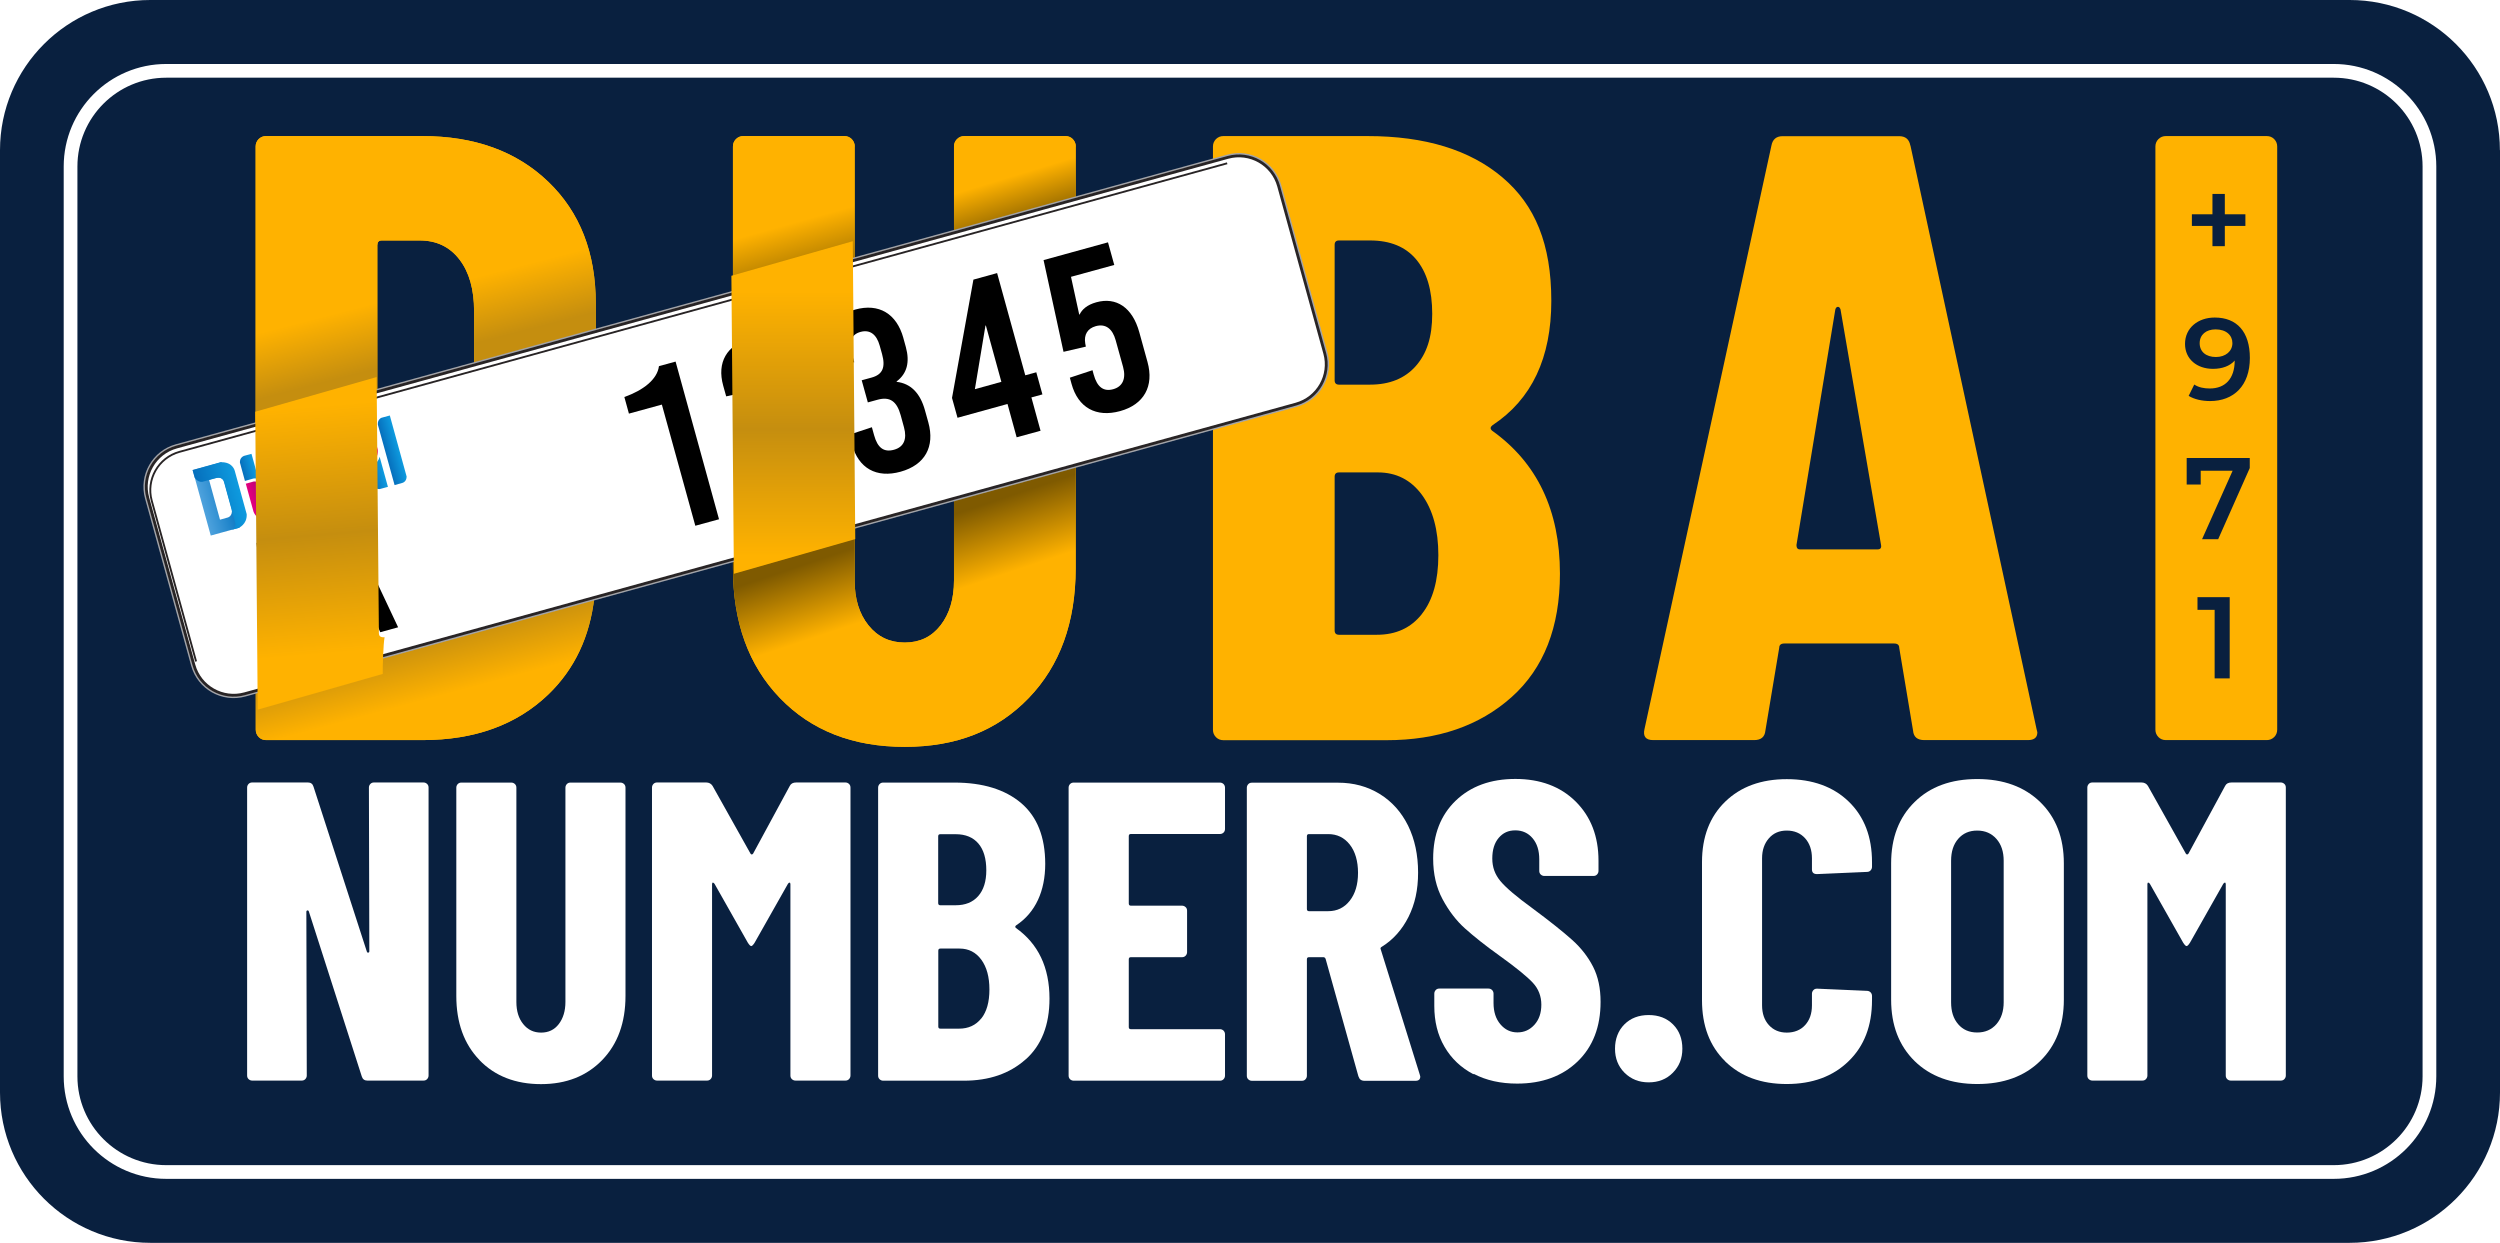
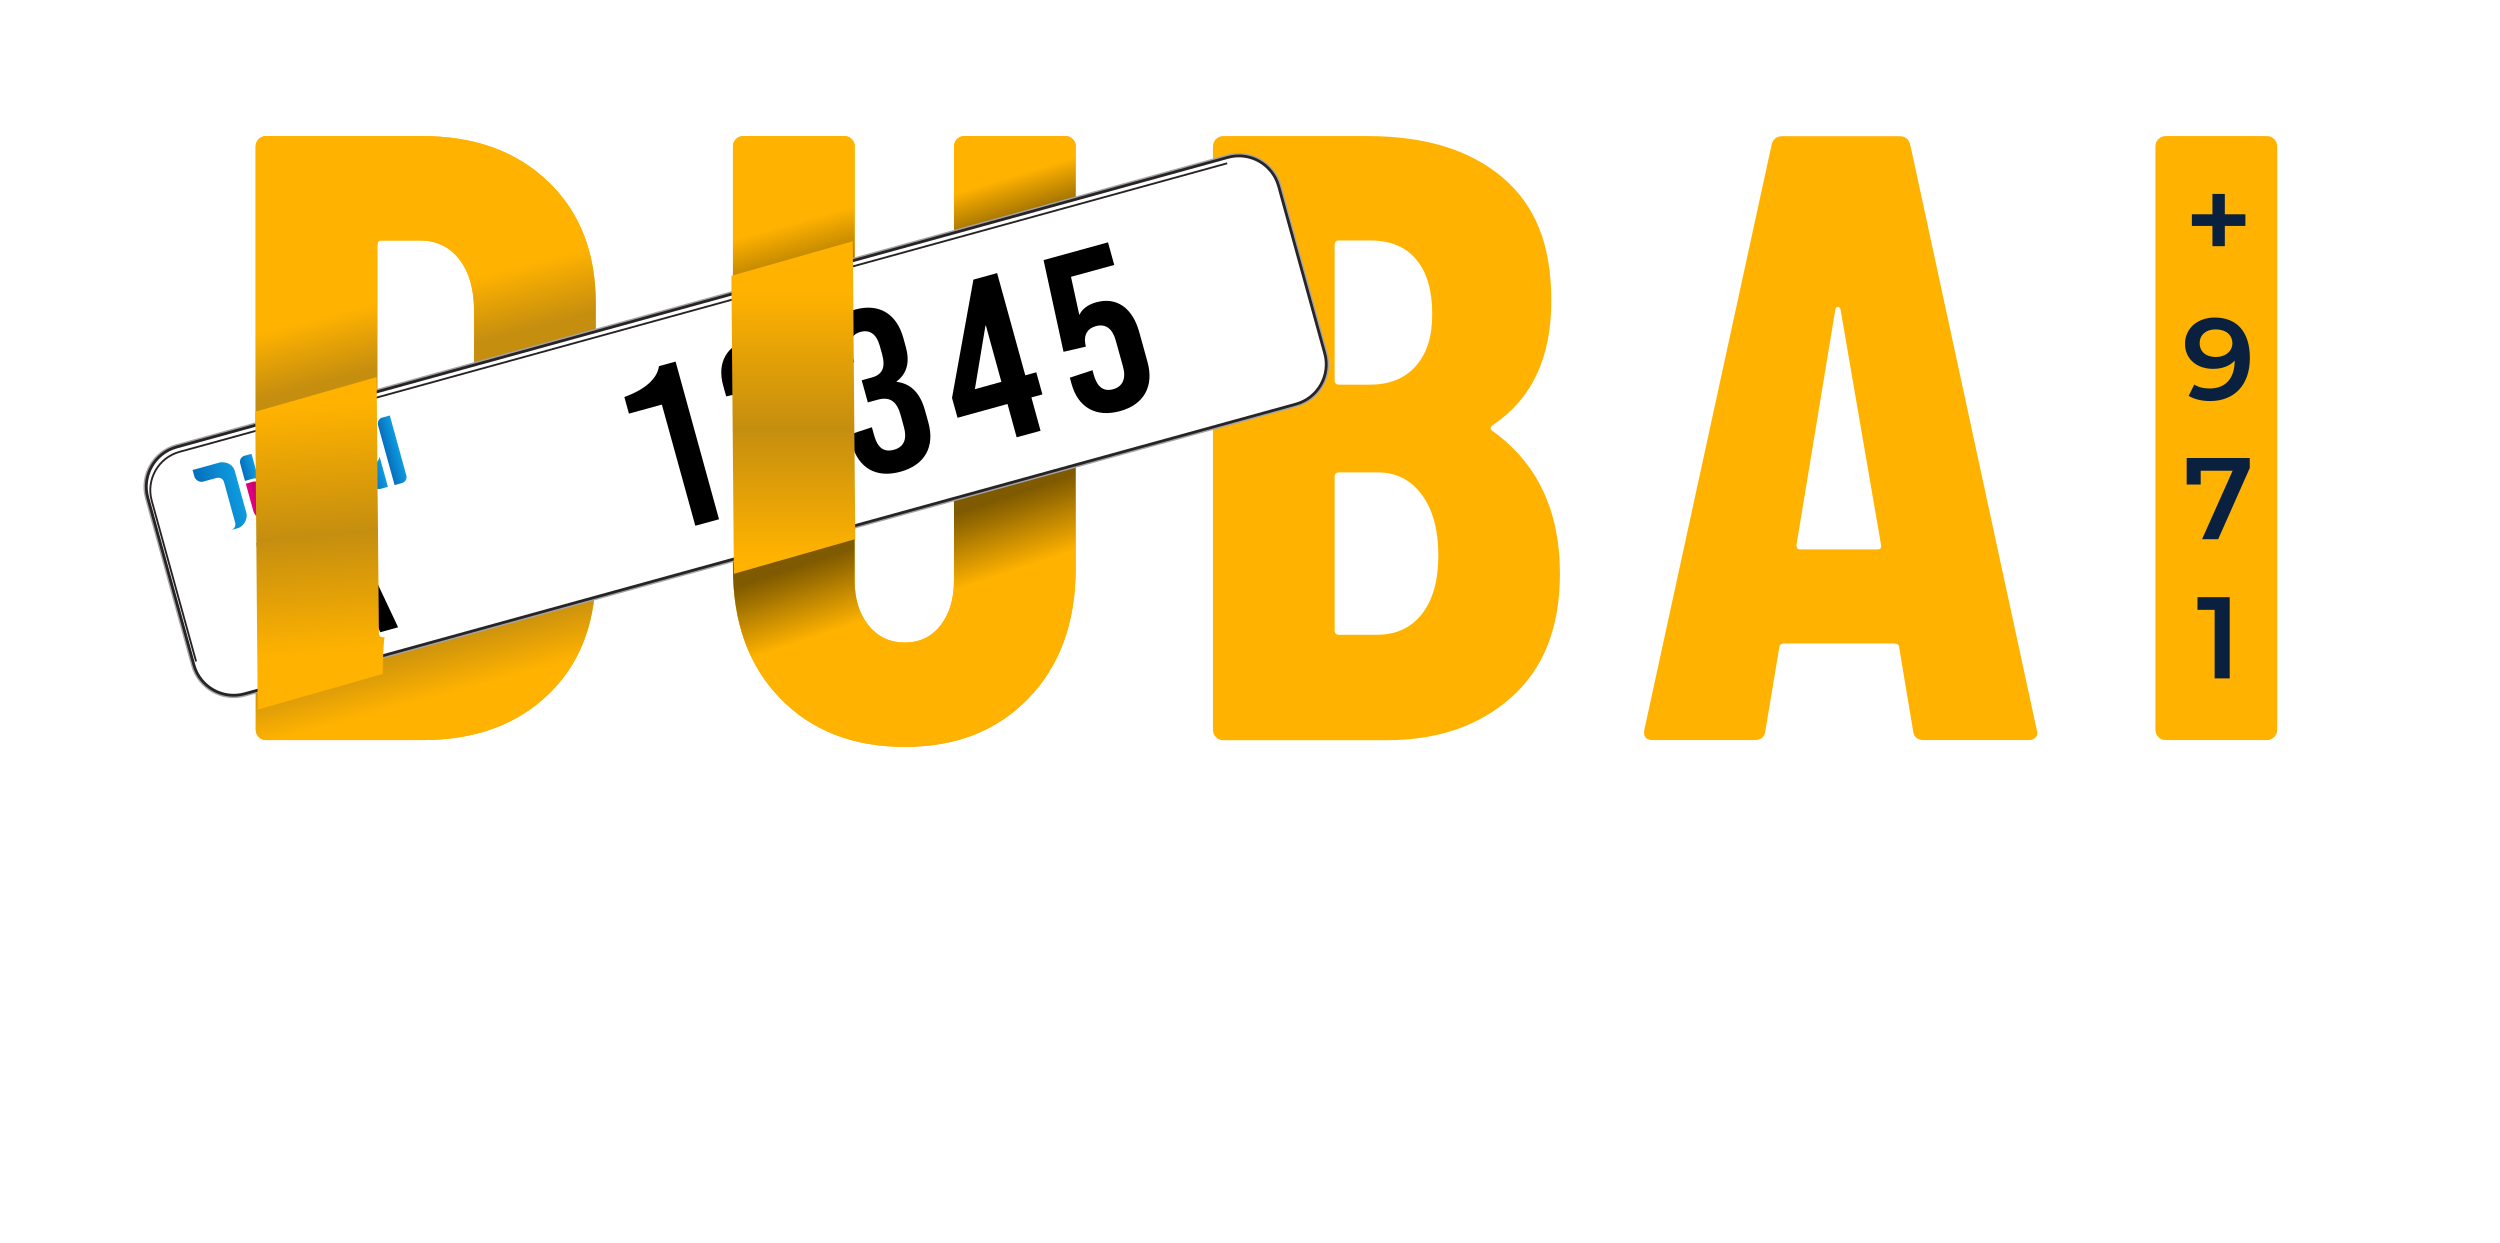
<svg xmlns="http://www.w3.org/2000/svg" width="873" height="434" viewBox="0 0 873 434" fill="none">
  <g clip-path="url(#clip0_1_4644)">
-     <path d="M873 52.45V381.477C873 410.495 849.485 434 820.454 434H52.546C23.515 434 0 410.495 0 381.477V52.45C0 23.505 23.515 0 52.474 0H820.49C849.485 0 872.964 23.505 872.964 52.45H873Z" fill="#09203F" />
    <path d="M814.938 411.656H58.062C38.285 411.656 22.245 395.624 22.245 375.855V58.145C22.245 38.376 38.285 22.344 58.062 22.344H814.938C834.715 22.344 850.755 38.376 850.755 58.145V375.855C850.755 395.624 834.715 411.656 814.938 411.656ZM58.062 27.132C40.934 27.132 27.035 41.024 27.035 58.145V375.855C27.035 392.976 40.934 406.868 58.062 406.868H814.938C832.066 406.868 845.965 392.976 845.965 375.855V58.145C845.965 41.024 832.066 27.132 814.938 27.132H58.062Z" fill="white" />
    <path d="M129.333 273.748C129.696 273.386 130.095 273.24 130.603 273.24H147.877C148.385 273.24 148.784 273.422 149.147 273.748C149.51 274.111 149.655 274.51 149.655 275.018V375.565C149.655 376.073 149.474 376.472 149.147 376.835C148.784 377.197 148.385 377.342 147.877 377.342H128.245C127.265 377.342 126.612 376.835 126.321 375.855L107.85 318.291C107.741 318.001 107.56 317.856 107.342 317.928C107.088 317.964 106.979 318.146 106.979 318.436L107.125 375.565C107.125 376.073 106.943 376.472 106.617 376.835C106.254 377.197 105.854 377.342 105.346 377.342H88.073C87.565 377.342 87.166 377.161 86.803 376.835C86.44 376.472 86.295 376.073 86.295 375.565V275.018C86.295 274.51 86.476 274.111 86.803 273.748C87.166 273.386 87.565 273.24 88.073 273.24H107.56C108.54 273.24 109.193 273.748 109.483 274.728L128.1 332.292C128.208 332.582 128.39 332.727 128.608 332.655C128.862 332.618 128.97 332.437 128.97 332.147L128.825 275.018C128.825 274.51 129.007 274.111 129.333 273.748Z" fill="white" />
    <path d="M167.437 370.16C162.03 364.575 159.344 357.102 159.344 347.78V275.054C159.344 274.546 159.526 274.147 159.852 273.785C160.215 273.422 160.614 273.277 161.122 273.277H178.541C179.049 273.277 179.448 273.458 179.811 273.785C180.174 274.147 180.319 274.546 180.319 275.054V349.884C180.319 353.076 181.117 355.651 182.714 357.61C184.311 359.605 186.379 360.585 188.956 360.585C191.532 360.585 193.601 359.605 195.125 357.61C196.649 355.615 197.447 353.04 197.447 349.884V275.054C197.447 274.546 197.629 274.147 197.955 273.785C198.318 273.422 198.718 273.277 199.226 273.277H216.644C217.152 273.277 217.551 273.458 217.914 273.785C218.277 274.147 218.422 274.546 218.422 275.054V347.78C218.422 357.102 215.701 364.575 210.294 370.16C204.887 375.746 197.774 378.576 188.92 378.576C180.065 378.576 172.807 375.783 167.4 370.16H167.437Z" fill="white" />
    <path d="M277.936 273.24H295.209C295.718 273.24 296.117 273.422 296.48 273.748C296.842 274.111 296.988 274.51 296.988 275.018V375.565C296.988 376.073 296.806 376.472 296.48 376.835C296.117 377.197 295.718 377.342 295.209 377.342H277.791C277.283 377.342 276.884 377.161 276.521 376.835C276.158 376.472 276.013 376.073 276.013 375.565V308.787C276.013 308.388 275.904 308.207 275.722 308.207C275.541 308.207 275.323 308.352 275.142 308.642L263.529 329.173C263.021 329.971 262.622 330.37 262.332 330.37C262.042 330.37 261.642 329.971 261.134 329.173L249.522 308.642C249.34 308.352 249.123 308.207 248.941 308.207C248.76 308.207 248.651 308.388 248.651 308.787V375.565C248.651 376.073 248.469 376.472 248.143 376.835C247.78 377.197 247.381 377.342 246.873 377.342H229.454C228.946 377.342 228.547 377.161 228.184 376.835C227.821 376.472 227.676 376.073 227.676 375.565V275.018C227.676 274.51 227.857 274.111 228.184 273.748C228.547 273.386 228.946 273.24 229.454 273.24H246.582C247.562 273.24 248.324 273.639 248.832 274.437L262.078 298.087C262.368 298.486 262.658 298.486 262.985 298.087L275.795 274.437C276.194 273.639 276.92 273.24 278.045 273.24H277.936Z" fill="white" />
    <path d="M358.134 369.943C352.582 374.912 345.397 377.379 336.542 377.379H308.419C307.911 377.379 307.511 377.197 307.149 376.871C306.786 376.508 306.64 376.109 306.64 375.601V275.054C306.64 274.546 306.822 274.147 307.149 273.785C307.511 273.422 307.911 273.277 308.419 273.277H333.276C343.183 273.277 350.949 275.671 356.574 280.422C362.162 285.174 364.993 292.284 364.993 301.678C364.993 311.073 361.618 318.654 354.868 323.115C354.469 323.405 354.433 323.695 354.723 324.022C362.562 329.572 366.481 337.805 366.481 348.723C366.481 357.937 363.686 365.046 358.134 369.979V369.943ZM327.615 291.993V315.353C327.615 315.861 327.869 316.115 328.341 316.115H333.712C337.087 316.115 339.7 315.063 341.587 312.923C343.474 310.782 344.417 307.772 344.417 303.927C344.417 299.864 343.51 296.745 341.659 294.569C339.808 292.392 337.159 291.304 333.712 291.304H328.341C327.833 291.304 327.615 291.558 327.615 292.066V291.993ZM342.675 355.652C344.562 353.258 345.506 349.884 345.506 345.531C345.506 341.179 344.562 337.697 342.675 335.121C340.788 332.546 338.248 331.24 335.091 331.24H328.377C327.869 331.24 327.652 331.494 327.652 332.002V358.481C327.652 358.989 327.906 359.206 328.377 359.206H334.909C338.175 359.206 340.752 358.009 342.639 355.652H342.675Z" fill="white" />
    <path d="M427.264 290.724C426.902 291.087 426.502 291.232 425.994 291.232H394.895C394.387 291.232 394.169 291.486 394.169 291.993V315.498C394.169 316.006 394.423 316.26 394.895 316.26H412.749C413.257 316.26 413.656 316.441 414.019 316.767C414.382 317.094 414.527 317.529 414.527 318.037V332.473C414.527 332.981 414.346 333.38 414.019 333.743C413.656 334.106 413.257 334.251 412.749 334.251H394.895C394.387 334.251 394.169 334.505 394.169 335.012V358.662C394.169 359.17 394.423 359.388 394.895 359.388H425.994C426.502 359.388 426.902 359.569 427.264 359.895C427.591 360.258 427.773 360.657 427.773 361.165V375.601C427.773 376.109 427.591 376.508 427.264 376.871C426.902 377.234 426.502 377.379 425.994 377.379H374.936C374.428 377.379 374.029 377.197 373.666 376.871C373.303 376.508 373.158 376.109 373.158 375.601V275.054C373.158 274.546 373.339 274.147 373.666 273.785C374.029 273.422 374.428 273.277 374.936 273.277H425.994C426.502 273.277 426.902 273.458 427.264 273.785C427.591 274.147 427.773 274.546 427.773 275.054V289.491C427.773 289.998 427.591 290.397 427.264 290.76V290.724Z" fill="white" />
    <path d="M474.367 375.892L462.9 334.831C462.719 334.432 462.465 334.251 462.138 334.251H457.094C456.586 334.251 456.368 334.505 456.368 335.012V375.638C456.368 376.145 456.187 376.544 455.86 376.907C455.533 377.27 455.098 377.415 454.59 377.415H437.171C436.663 377.415 436.264 377.234 435.901 376.907C435.538 376.581 435.393 376.145 435.393 375.638V275.09C435.393 274.583 435.575 274.184 435.901 273.821C436.228 273.458 436.663 273.313 437.171 273.313H467.218C472.662 273.313 477.525 274.619 481.807 277.267C486.089 279.915 489.355 283.578 491.713 288.33C494.036 293.081 495.197 298.559 495.197 304.689C495.197 310.819 494.072 315.715 491.859 320.177C489.609 324.639 486.524 328.121 482.569 330.587C482.387 330.696 482.206 330.805 482.133 330.95C482.061 331.095 482.024 331.276 482.133 331.458L495.814 375.347L495.959 375.928C495.959 376.907 495.415 377.415 494.326 377.415H476.472C475.383 377.415 474.694 376.907 474.404 375.928L474.367 375.892ZM456.368 291.993V317.42C456.368 317.928 456.622 318.182 457.094 318.182H463.807C466.892 318.182 469.396 316.985 471.319 314.555C473.242 312.125 474.222 308.86 474.222 304.797C474.222 300.735 473.242 297.325 471.319 294.895C469.396 292.465 466.892 291.268 463.807 291.268H457.094C456.586 291.268 456.368 291.522 456.368 292.03V291.993Z" fill="white" />
    <path d="M514.539 375.13C510.184 372.845 506.81 369.653 504.415 365.518C502.019 361.419 500.858 356.667 500.858 351.299V346.982C500.858 346.475 501.04 346.076 501.366 345.713C501.693 345.35 502.128 345.205 502.636 345.205H519.765C520.273 345.205 520.672 345.386 521.035 345.713C521.361 346.076 521.543 346.475 521.543 346.982V350.247C521.543 353.33 522.341 355.797 523.938 357.683C525.535 359.569 527.494 360.512 529.889 360.512C532.284 360.512 534.244 359.605 535.841 357.828C537.437 356.051 538.236 353.729 538.236 350.827C538.236 347.925 537.256 345.314 535.26 343.174C533.264 341.034 529.418 337.878 523.648 333.743C518.676 330.188 514.684 326.996 511.6 324.24C508.515 321.483 505.902 318.037 503.725 313.974C501.548 309.912 500.459 305.197 500.459 299.828C500.459 291.413 503.072 284.666 508.334 279.588C513.596 274.546 520.527 272.007 529.164 272.007C537.8 272.007 544.913 274.619 550.211 279.878C555.509 285.138 558.195 292.03 558.195 300.554V304.108C558.195 304.616 558.013 305.015 557.686 305.378C557.36 305.741 556.924 305.886 556.416 305.886H539.288C538.78 305.886 538.381 305.704 538.018 305.378C537.655 305.015 537.51 304.616 537.51 304.108V300.082C537.51 296.999 536.748 294.569 535.187 292.719C533.663 290.905 531.631 289.962 529.164 289.962C526.696 289.962 524.845 290.833 523.357 292.574C521.869 294.315 521.107 296.709 521.107 299.792C521.107 302.875 522.051 305.378 523.938 307.663C525.825 309.948 529.526 313.104 535.115 317.166C541.284 321.737 545.893 325.437 549.013 328.23C552.134 331.022 554.566 334.178 556.308 337.588C558.049 340.997 558.92 345.096 558.92 349.848C558.92 358.59 556.235 365.518 550.9 370.668C545.53 375.819 538.49 378.394 529.78 378.394C524.01 378.394 518.966 377.27 514.612 374.985L514.539 375.13Z" fill="white" />
    <path d="M567.303 374.622C565.053 372.373 563.964 369.58 563.964 366.207C563.964 362.833 565.053 359.895 567.23 357.719C569.408 355.543 572.238 354.454 575.722 354.454C579.206 354.454 582.036 355.543 584.214 357.719C586.391 359.895 587.48 362.725 587.48 366.207C587.48 369.689 586.355 372.373 584.141 374.622C581.927 376.871 579.097 377.959 575.722 377.959C572.347 377.959 569.553 376.835 567.303 374.622Z" fill="white" />
-     <path d="M602.431 370.596C597.024 365.3 594.338 358.191 594.338 349.268V301.061C594.338 292.247 597.024 285.21 602.431 279.951C607.838 274.691 615.023 272.08 623.95 272.08C632.877 272.08 640.207 274.691 645.614 279.951C651.021 285.21 653.707 292.247 653.707 301.061V302.694C653.707 303.201 653.525 303.6 653.199 303.963C652.836 304.326 652.437 304.471 651.929 304.471L634.51 305.233C633.312 305.233 632.732 304.689 632.732 303.6V299.719C632.732 296.854 631.933 294.496 630.337 292.719C628.74 290.941 626.599 290.035 623.95 290.035C621.301 290.035 619.269 290.941 617.708 292.719C616.148 294.496 615.313 296.818 615.313 299.719V351.045C615.313 353.91 616.111 356.232 617.708 357.973C619.305 359.714 621.373 360.585 623.95 360.585C626.526 360.585 628.776 359.714 630.337 357.973C631.933 356.232 632.732 353.947 632.732 351.045V347.019C632.732 346.511 632.913 346.112 633.24 345.749C633.566 345.386 634.002 345.241 634.51 345.241L651.929 346.003C652.437 346.003 652.836 346.184 653.199 346.511C653.525 346.874 653.707 347.272 653.707 347.78V349.268C653.707 358.191 650.985 365.3 645.505 370.596C640.062 375.891 632.841 378.539 623.914 378.539C614.987 378.539 607.801 375.891 602.394 370.596H602.431Z" fill="white" />
+     <path d="M602.431 370.596C597.024 365.3 594.338 358.191 594.338 349.268V301.061C594.338 292.247 597.024 285.21 602.431 279.951C607.838 274.691 615.023 272.08 623.95 272.08C632.877 272.08 640.207 274.691 645.614 279.951C651.021 285.21 653.707 292.247 653.707 301.061V302.694C653.707 303.201 653.525 303.6 653.199 303.963C652.836 304.326 652.437 304.471 651.929 304.471L634.51 305.233C633.312 305.233 632.732 304.689 632.732 303.6V299.719C632.732 296.854 631.933 294.496 630.337 292.719C628.74 290.941 626.599 290.035 623.95 290.035C621.301 290.035 619.269 290.941 617.708 292.719C616.148 294.496 615.313 296.818 615.313 299.719V351.045C615.313 353.91 616.111 356.232 617.708 357.973C619.305 359.714 621.373 360.585 623.95 360.585C626.526 360.585 628.776 359.714 630.337 357.973C631.933 356.232 632.732 353.947 632.732 351.045V347.019C632.732 346.511 632.913 346.112 633.24 345.749C633.566 345.386 634.002 345.241 634.51 345.241L651.929 346.003C652.437 346.003 652.836 346.184 653.199 346.511C653.525 346.874 653.707 347.272 653.707 347.78V349.268C653.707 358.191 650.985 365.3 645.505 370.596C640.062 375.891 632.841 378.539 623.914 378.539C614.987 378.539 607.801 375.891 602.394 370.596Z" fill="white" />
    <path d="M668.585 370.523C663.142 365.155 660.384 358.045 660.384 349.086V301.497C660.384 292.574 663.105 285.428 668.585 280.06C674.028 274.691 681.322 272.043 690.467 272.043C699.612 272.043 706.906 274.728 712.422 280.06C717.938 285.428 720.696 292.537 720.696 301.497V349.086C720.696 358.009 717.938 365.155 712.422 370.523C706.906 375.892 699.576 378.539 690.467 378.539C681.359 378.539 674.028 375.855 668.585 370.523ZM697.144 357.646C698.814 355.724 699.685 353.149 699.685 349.993V300.59C699.685 297.398 698.85 294.859 697.144 292.936C695.439 291.014 693.225 290.035 690.431 290.035C687.637 290.035 685.459 291.014 683.79 292.936C682.121 294.859 681.322 297.434 681.322 300.59V349.993C681.322 353.185 682.121 355.724 683.79 357.646C685.423 359.569 687.637 360.548 690.431 360.548C693.225 360.548 695.439 359.569 697.144 357.646Z" fill="white" />
-     <path d="M779.157 273.24H796.431C796.939 273.24 797.338 273.422 797.701 273.748C798.064 274.075 798.209 274.51 798.209 275.018V375.565C798.209 376.073 798.027 376.472 797.701 376.835C797.374 377.197 796.939 377.342 796.431 377.342H779.012C778.504 377.342 778.105 377.161 777.742 376.835C777.379 376.472 777.234 376.073 777.234 375.565V308.787C777.234 308.388 777.125 308.207 776.944 308.207C776.762 308.207 776.544 308.352 776.363 308.642L764.75 329.173C764.242 329.971 763.843 330.37 763.553 330.37C763.263 330.37 762.863 329.971 762.355 329.173L750.743 308.642C750.562 308.352 750.344 308.207 750.162 308.207C749.981 308.207 749.872 308.388 749.872 308.787V375.565C749.872 376.073 749.691 376.472 749.364 376.835C749.037 377.197 748.602 377.342 748.094 377.342H730.675C730.167 377.342 729.768 377.161 729.405 376.835C729.042 376.508 728.897 376.073 728.897 375.565V275.018C728.897 274.51 729.079 274.111 729.405 273.748C729.732 273.386 730.167 273.24 730.675 273.24H747.804C748.783 273.24 749.545 273.639 750.053 274.437L763.299 298.087C763.589 298.486 763.879 298.486 764.206 298.087L777.016 274.437C777.415 273.639 778.141 273.24 779.266 273.24H779.157Z" fill="white" />
    <path d="M89.307 254.814C89.307 255.83 89.67 256.664 90.359 257.389C91.049 258.079 91.92 258.441 92.936 258.441H147.478C165.767 258.441 180.428 253.109 191.496 242.481C200.677 233.631 205.975 222.314 207.536 208.639L89.307 241.212V254.85V254.814Z" fill="#FFB200" />
    <path d="M131.801 85.494C131.801 84.479 132.309 83.971 133.325 83.971H146.571C152.413 83.971 157.022 86.183 160.433 90.609C163.844 95.034 165.55 101.055 165.55 108.672V127.461L208.044 115.745V105.952C208.044 88.287 202.528 74.105 191.46 63.477C180.392 52.849 165.731 47.517 147.441 47.517H92.899C91.883 47.517 91.049 47.88 90.323 48.569C89.633 49.294 89.27 50.129 89.27 51.144V148.463L131.765 136.747V85.458L131.801 85.494Z" fill="#FFB200" />
    <path d="M333.131 202.691C333.131 209.111 331.571 214.334 328.45 218.36C325.329 222.387 321.156 224.382 315.93 224.382C310.705 224.382 306.495 222.387 303.266 218.36C300.036 214.334 298.439 209.111 298.439 202.691V183.539L255.945 195.255V198.447C255.945 217.345 261.425 232.434 272.384 243.787C283.343 255.141 297.859 260.799 315.93 260.799C334.002 260.799 348.227 255.141 359.187 243.787C370.146 232.434 375.626 217.308 375.626 198.447V162.283L333.131 173.999V202.691Z" fill="#FFB200" />
    <path d="M298.476 51.144C298.476 50.129 298.113 49.294 297.423 48.569C296.697 47.88 295.863 47.517 294.847 47.517H259.574C258.558 47.517 257.723 47.88 256.997 48.569C256.308 49.294 255.945 50.129 255.945 51.144V102.542L298.439 90.826V51.108L298.476 51.144Z" fill="#FFB200" />
    <path d="M375.662 51.144C375.662 50.129 375.299 49.294 374.609 48.569C373.92 47.88 373.049 47.517 372.033 47.517H336.76C335.744 47.517 334.909 47.88 334.184 48.569C333.494 49.294 333.131 50.129 333.131 51.144V81.287L375.626 69.571V51.108L375.662 51.144Z" fill="#FFB200" />
    <path d="M667.097 50.854C666.698 48.641 665.392 47.553 663.178 47.553H622.498C620.285 47.553 618.978 48.678 618.579 50.854L574.27 254.524C573.654 257.135 574.67 258.441 577.282 258.441H612.555C614.95 258.441 616.257 257.353 616.474 255.141L621.301 226.231C621.301 225.216 621.918 224.708 623.115 224.708H661.4C662.597 224.708 663.214 225.216 663.214 226.231L668.041 255.141C668.222 257.353 669.565 258.441 671.96 258.441H708.14C710.354 258.441 711.442 257.535 711.442 255.721L711.152 254.524L667.134 50.854H667.097ZM655.666 191.845H628.522C627.724 191.845 627.325 191.337 627.325 190.322L640.897 108.056C641.078 107.439 641.405 107.149 641.804 107.149C642.203 107.149 642.493 107.439 642.711 108.056L656.864 190.322C657.045 191.337 656.646 191.845 655.666 191.845Z" fill="#FFB200" />
    <path d="M794.144 48.569C793.455 47.88 792.584 47.517 791.568 47.517H756.295C755.279 47.517 754.444 47.88 753.719 48.569C753.029 49.294 752.666 50.129 752.666 51.144V254.814C752.666 255.83 753.029 256.664 753.719 257.389C754.408 258.079 755.279 258.441 756.295 258.441H791.568C792.584 258.441 793.419 258.079 794.144 257.389C794.834 256.7 795.197 255.83 795.197 254.814V51.144C795.197 50.129 794.834 49.294 794.144 48.569Z" fill="#FFB200" />
    <path d="M520.926 150.277C520.309 149.66 520.418 149.08 521.216 148.463C534.897 139.431 541.719 124.959 541.719 105.081C541.719 85.204 536.058 71.638 524.7 61.99C513.342 52.341 497.628 47.517 477.524 47.517H427.192C426.176 47.517 425.341 47.88 424.615 48.569C423.926 49.294 423.563 50.129 423.563 51.144V56.404L428.752 54.989C436.409 52.885 444.393 57.419 446.498 65.073L462.574 123.435C464.678 131.089 460.142 139.069 452.485 141.172L423.563 149.152V254.85C423.563 255.866 423.926 256.7 424.615 257.426C425.305 258.115 426.176 258.478 427.192 258.478H484.165C502.056 258.478 516.608 253.472 527.857 243.425C539.107 233.377 544.731 219.013 544.731 200.333C544.731 178.243 536.784 161.558 520.926 150.313V150.277ZM466.057 85.494C466.057 84.479 466.565 83.971 467.581 83.971H478.432C485.472 83.971 490.842 86.183 494.544 90.609C498.245 95.034 500.132 101.345 500.132 109.579C500.132 117.813 498.209 123.472 494.399 127.824C490.589 132.141 485.254 134.317 478.432 134.317H467.581C466.565 134.317 466.057 133.809 466.057 132.794V85.494ZM496.504 214.443C492.693 219.267 487.468 221.661 480.827 221.661H467.581C466.565 221.661 466.057 221.153 466.057 220.138V166.491C466.057 165.475 466.565 164.967 467.581 164.967H481.153C487.576 164.967 492.693 167.579 496.54 172.802C500.35 178.025 502.273 185.062 502.273 193.876C502.273 202.691 500.35 209.546 496.54 214.37L496.504 214.443Z" fill="#FFB200" />
    <path d="M784.092 78.893H776.907V85.966H772.589V78.893H765.404V74.83H772.589V67.721H776.907V74.83H784.092V78.893Z" fill="#09203F" />
    <path d="M785.653 124.995C785.653 134.716 779.992 140.048 771.754 140.048C768.924 140.048 766.202 139.431 764.279 138.234L766.238 134.281C767.762 135.296 769.649 135.659 771.645 135.659C776.98 135.659 780.355 132.322 780.355 125.902C778.649 127.86 775.927 128.803 772.77 128.803C767.182 128.803 763.009 125.394 763.009 120.098C763.009 114.476 767.581 110.885 773.387 110.885C781.117 110.885 785.653 115.854 785.653 124.995ZM779.556 119.808C779.556 117.124 777.452 115.02 773.677 115.02C770.375 115.02 768.125 116.87 768.125 119.844C768.125 122.819 770.339 124.668 773.786 124.668C777.234 124.668 779.556 122.601 779.556 119.808Z" fill="#09203F" />
    <path d="M785.617 159.925V163.444L774.585 188.29H768.96L779.629 164.387H768.488V169.211H763.589V159.925H785.653H785.617Z" fill="#09203F" />
    <path d="M778.613 208.53V236.895H773.351V212.956H767.363V208.53H778.649H778.613Z" fill="#09203F" />
    <path d="M89.307 254.814C89.307 255.83 89.67 256.664 90.359 257.389C91.049 258.079 91.92 258.441 92.936 258.441H147.478C165.767 258.441 180.428 253.109 191.496 242.481C200.677 233.631 205.975 222.314 207.536 208.639L89.307 241.212V254.85V254.814Z" fill="url(#paint0_linear_1_4644)" />
    <path d="M131.801 85.494C131.801 84.479 132.309 83.971 133.325 83.971H146.571C152.413 83.971 157.022 86.183 160.433 90.609C163.844 95.034 165.55 101.055 165.55 108.672V127.461L208.044 115.745V105.952C208.044 88.287 202.528 74.105 191.46 63.477C180.392 52.849 165.731 47.517 147.441 47.517H92.899C91.883 47.517 91.049 47.88 90.323 48.569C89.633 49.294 89.27 50.129 89.27 51.144V148.463L131.765 136.747V85.458L131.801 85.494Z" fill="url(#paint1_linear_1_4644)" />
    <path d="M333.131 202.69C333.131 209.111 331.571 214.334 328.45 218.36C325.329 222.386 321.156 224.381 315.93 224.381C310.705 224.381 306.495 222.386 303.266 218.36C300.036 214.334 298.439 209.111 298.439 202.69V183.539L255.945 195.255V198.447C255.945 217.345 261.425 232.434 272.384 243.787C283.343 255.14 297.859 260.799 315.93 260.799C334.002 260.799 348.227 255.14 359.187 243.787C370.146 232.434 375.626 217.308 375.626 198.447V162.283L333.131 173.999V202.69Z" fill="url(#paint2_linear_1_4644)" />
    <path d="M298.476 51.144C298.476 50.129 298.113 49.294 297.423 48.569C296.697 47.88 295.863 47.517 294.847 47.517H259.574C258.558 47.517 257.723 47.88 256.997 48.569C256.308 49.294 255.945 50.129 255.945 51.144V102.542L298.439 90.826V51.108L298.476 51.144Z" fill="url(#paint3_linear_1_4644)" />
    <path d="M375.662 51.144C375.662 50.129 375.299 49.294 374.609 48.569C373.92 47.88 373.049 47.517 372.033 47.517H336.76C335.744 47.517 334.909 47.88 334.184 48.569C333.494 49.294 333.131 50.129 333.131 51.144V81.287L375.626 69.571V51.108L375.662 51.144Z" fill="url(#paint4_linear_1_4644)" />
    <path d="M428.787 54.956L61.663 156.102C53.992 158.216 49.488 166.144 51.602 173.811L67.706 232.208C69.82 239.876 77.752 244.378 85.423 242.264L452.547 141.118C460.217 139.005 464.722 131.076 462.607 123.409L446.504 65.012C444.39 57.345 436.457 52.843 428.787 54.956Z" fill="white" stroke="#A3A4A8" stroke-width="1.99" stroke-miterlimit="10" />
    <path d="M428.787 54.956L61.663 156.102C53.992 158.216 49.488 166.144 51.602 173.811L67.706 232.208C69.82 239.876 77.752 244.378 85.423 242.264L452.547 141.118C460.217 139.005 464.722 131.076 462.607 123.409L446.504 65.012C444.39 57.345 436.457 52.843 428.787 54.956Z" fill="white" stroke="#282425" stroke-width="0.99" stroke-miterlimit="10" />
    <g filter="url(#filter0_d_1_4644)">
      <path d="M66.917 229.423L51.421 173.274C49.389 165.91 53.744 158.257 61.11 156.226L426.974 55.461" stroke="#282425" stroke-width="0.66" stroke-miterlimit="10" />
    </g>
-     <path d="M126.285 154.448C127.229 157.386 125.269 158.039 125.269 158.039L120.043 159.49C118.265 160.143 118.338 161.594 118.41 161.957L119.136 164.604H119.318L120.551 164.205L128.862 161.92L128.716 155.681L126.321 154.448H126.285Z" fill="url(#paint5_linear_1_4644)" />
    <path d="M106.145 153.251L107.451 157.93C107.451 157.93 109.883 157.495 110.391 159.708C110.391 159.708 111.189 161.703 108.685 162.464L99.359 165.221L100.012 169.9L110.862 166.926C110.862 166.926 116.596 165.04 115.144 158.293C115.144 158.293 113.294 151.728 106.145 153.287V153.251Z" fill="url(#paint6_linear_1_4644)" />
    <path d="M85.787 168.921L88.654 168.123C88.654 168.123 90.395 167.942 90.903 169.646L92.355 174.906C92.355 174.906 92.899 176.719 94.823 176.284L97.835 175.45L99.105 180.057L93.589 181.58C93.589 181.58 89.96 182.124 88.545 178.751L85.823 168.885L85.787 168.921Z" fill="url(#paint7_linear_1_4644)" />
-     <path d="M67.279 164.169L73.594 187.021L83.682 184.228L77.368 161.376L67.279 164.169ZM80.96 177.88C81.251 180.31 79.545 180.709 79.545 180.709L76.823 181.471L73.013 167.615C73.013 167.615 74.029 167.107 75.916 166.817C77.803 166.527 78.275 168.123 78.275 168.123L80.96 177.916V177.88Z" fill="url(#paint8_linear_1_4644)" />
    <path d="M67.243 164.133L67.969 166.745C67.969 166.745 68.804 168.377 70.618 168.268L75.408 166.962C75.408 166.962 77.622 166.164 78.239 168.413L82.085 182.378C82.085 182.378 82.775 184.228 80.779 185.062L83.283 184.373C83.283 184.373 86.331 183.176 86.15 179.549L82.013 164.532C82.013 164.532 81.396 161.231 77.041 161.412L67.207 164.133H67.243Z" fill="url(#paint9_linear_1_4644)" />
    <path d="M87.819 158.474L90.323 167.506C90.323 167.506 89.779 166.89 88.472 167.107L85.533 167.941L83.791 161.558C83.791 161.558 83.537 159.925 85.17 159.2L87.855 158.474H87.819Z" fill="url(#paint10_linear_1_4644)" />
    <path d="M92.537 157.169L95.04 166.2C95.04 166.2 95.186 165.402 96.419 164.895L99.359 164.133L97.617 157.749C97.617 157.749 96.964 156.189 95.222 156.443L92.537 157.169Z" fill="url(#paint11_linear_1_4644)" />
    <path d="M101.536 164.568L96.819 165.874C96.819 165.874 95.004 166.672 95.512 168.413L98.161 178.025C98.161 178.025 98.488 179.694 96.927 180.601L99.359 179.984C99.359 179.984 102.407 179.077 102.262 175.087L100.048 167.107C100.048 167.107 99.468 165.838 101.536 164.568Z" fill="#E4007E" />
    <path d="M95.222 182.015L94.932 182.088C94.932 182.088 95.113 182.052 95.222 182.052V182.015Z" fill="#C50092" />
    <path d="M95.222 182.051C95.222 182.051 95.04 182.051 94.931 182.088L93.661 182.45L94.024 183.756C94.024 183.756 94.133 184.046 94.242 184.192C94.569 184.627 95.113 184.844 95.694 184.699C96.419 184.518 96.819 183.756 96.637 183.031C96.456 182.414 95.875 182.015 95.294 182.051H95.222Z" fill="url(#paint12_linear_1_4644)" />
    <path d="M98.56 181.108C98.56 181.108 98.379 181.108 98.27 181.145L97 181.507L97.363 182.813C97.363 182.813 97.472 183.103 97.581 183.248C97.907 183.684 98.452 183.901 99.032 183.756C99.758 183.575 100.157 182.813 99.976 182.088C99.794 181.471 99.214 181.072 98.633 181.108H98.56Z" fill="url(#paint13_linear_1_4644)" />
    <path d="M103.314 170.082L107.996 168.776L108.467 170.517C108.467 170.517 109.592 172.258 111.261 171.75C111.261 171.75 113.729 171.206 113.04 168.776C113.04 168.776 112.677 167.506 111.842 167.397C111.842 167.397 114.673 166.418 115.326 164.024C115.326 164.024 118.918 166.491 117.394 171.569C117.394 171.569 116.306 174.906 113.729 175.813L107.197 177.59C107.197 177.59 105.6 177.59 105.02 176.357L103.278 170.009L103.314 170.082Z" fill="url(#paint14_linear_1_4644)" />
    <path d="M110.572 168.123C110.572 168.123 110.391 168.123 110.282 168.159L109.012 168.522L109.374 169.828C109.374 169.828 109.483 170.118 109.592 170.263C109.919 170.698 110.463 170.916 111.044 170.771C111.77 170.589 112.169 169.828 111.987 169.102C111.806 168.486 111.225 168.087 110.645 168.123H110.572Z" fill="url(#paint15_linear_1_4644)" />
    <path d="M99.214 155.137L105.165 153.505L106.544 158.438C106.544 158.438 105.492 159.164 105.746 160.469L106.145 162.065L101.5 163.335L99.214 155.101V155.137Z" fill="url(#paint16_linear_1_4644)" />
    <path d="M120.878 149.189C120.878 149.189 115.834 150.132 116.415 154.847L117.793 159.925C117.793 159.925 118.156 158.692 119.826 158.366L122.221 157.713L120.406 151.437C120.406 151.437 120.189 150.059 120.878 149.225V149.189Z" fill="url(#paint17_linear_1_4644)" />
-     <path d="M122.838 148.645L125.196 147.992C125.196 147.992 128.644 147.448 130.168 150.748L131.91 156.987C131.91 156.987 132.454 160.324 129.152 161.848L126.285 162.646C126.285 162.646 128.172 161.812 127.882 160.252L126.467 154.775C126.467 154.775 125.922 153.034 124.144 153.324L122.221 153.868L121.495 151.184C121.495 151.184 121.277 149.66 122.91 148.645H122.838Z" fill="#E4007E" />
    <path d="M119.427 165.656L124.035 164.387L125.813 170.807C125.813 170.807 126.031 172.584 124.398 173.092L121.676 173.854L119.427 165.693V165.656Z" fill="url(#paint18_linear_1_4644)" />
    <path d="M128.608 163.117C128.608 163.117 131.91 162.392 132.563 159.49L135.466 170.009L132.636 170.771C132.636 170.771 130.966 171.025 130.241 169.429L128.499 163.117H128.571H128.608Z" fill="url(#paint19_linear_1_4644)" />
    <path d="M136.119 145.09L133.216 145.888C133.216 145.888 131.801 146.396 131.946 148.282L137.789 169.392L140.619 168.594C140.619 168.594 141.962 168.232 141.998 166.418L136.119 145.054V145.09Z" fill="url(#paint20_linear_1_4644)" />
    <path d="M109.048 227.283L105.238 218.542L98.56 220.392L99.758 229.859L93.698 231.527L89.597 189.596L97.327 187.456L115.29 225.579L109.12 227.283H109.048ZM97.835 214.697L102.915 213.282L95.802 197.105H95.621L97.798 214.697H97.835Z" fill="black" />
    <path d="M132.781 220.754L128.97 212.013L122.293 213.863L123.491 223.33L117.431 224.998L113.33 183.067L121.06 180.927L139.023 219.049L132.853 220.754H132.781ZM121.568 208.131L126.648 206.717L119.535 190.539H119.354L121.531 208.131H121.568Z" fill="black" />
    <path d="M242.808 183.611L231.123 141.281L219.62 144.437L218.023 138.633C224.591 136.312 229.527 132.503 230.107 127.86L235.914 126.264L251.082 181.326L242.736 183.611H242.808Z" fill="black" />
    <path d="M278.081 127.353L278.662 129.384C280.15 134.716 279.859 139.794 276.92 149.769L271.731 167.18L287.879 162.718L290.056 170.589L264.4 177.663L262.441 170.589L269.299 147.302C271.44 140.012 271.477 135.877 270.243 131.379L269.952 130.291C268.973 126.663 266.868 125.213 263.783 126.047C260.699 126.881 259.646 129.203 260.953 133.845L261.715 136.602L253.586 138.416L252.534 134.643C250.284 126.555 253.804 120.497 261.824 118.285C269.844 116.072 275.94 119.409 278.117 127.353H278.081Z" fill="black" />
    <path d="M315.459 118.067L316.33 121.223C317.745 126.409 316.765 130.436 313.1 133.192V133.338C318.035 133.918 321.337 137.255 323.007 143.312L324.168 147.484C326.527 155.972 323.007 162.355 314.515 164.713C306.024 167.071 299.782 163.516 297.496 155.174L296.552 151.8L304.463 149.189L305.225 151.945C306.459 156.443 308.673 158.003 312.156 157.06C315.64 156.117 316.801 153.324 315.676 149.225L314.515 144.981C313.172 140.12 310.741 138.416 306.495 139.576L303.048 140.519L300.907 132.793L304.354 131.85C308.201 130.798 309.29 128.296 308.019 123.653L307.185 120.678C306.096 116.761 303.774 115.02 300.544 115.89C297.314 116.761 296.298 119.264 297.532 123.725L298.294 126.482L290.165 128.296L289.222 124.922C286.936 116.58 290.383 110.377 298.657 108.092C306.931 105.807 313.1 109.543 315.459 118.031V118.067Z" fill="black" />
    <path d="M361.872 130.001L364.013 137.727L360.166 138.778L363.36 150.422L355.013 152.707L351.82 141.064L334.365 145.888L332.442 138.96L339.917 97.645L348.191 95.36L358.025 131.052L361.872 130.001ZM340.389 135.913L349.679 133.338L344.272 113.678H344.127L340.425 135.913H340.389Z" fill="black" />
    <path d="M389.197 92.495L373.992 96.666L376.859 109.833H377.004C377.803 108.128 379.545 106.46 382.847 105.553C389.778 103.63 395.439 107.33 397.834 115.999L400.701 126.373C403.06 134.861 399.467 141.281 391.121 143.566C382.774 145.852 376.46 142.369 374.174 134.027L373.593 131.887L381.504 129.275L381.903 130.762C383.137 135.26 385.423 136.82 388.726 135.913C392.028 135.006 393.298 132.213 392.173 128.114L389.597 118.829C388.472 114.73 386.04 112.952 382.629 113.896C379.799 114.694 378.456 116.834 378.964 119.917L379.182 121.041L371.38 122.855L364.412 90.826L386.911 84.624L389.089 92.495H389.197Z" fill="black" />
    <path d="M134.305 222.532H133.833C132.817 222.532 132.309 222.06 132.309 221.044L131.511 131.669L89.125 143.784L89.996 247.813L133.652 235.336C133.615 232.942 133.833 224.853 134.305 222.495V222.532Z" fill="url(#paint21_linear_1_4644)" />
    <path d="M297.786 84.225L255.401 96.303L256.272 200.369L298.657 188.254L297.786 84.225Z" fill="url(#paint22_linear_1_4644)" />
  </g>
  <defs>
    <filter id="filter0_d_1_4644" x="45.892" y="50.443" width="388.99" height="186.889" filterUnits="userSpaceOnUse" color-interpolation-filters="sRGB">
      <feFlood flood-opacity="0" result="BackgroundImageFix" />
      <feColorMatrix in="SourceAlpha" type="matrix" values="0 0 0 0 0 0 0 0 0 0 0 0 0 0 0 0 0 0 127 0" result="hardAlpha" />
      <feOffset dx="1.56" dy="1.56" />
      <feGaussianBlur stdDeviation="3.13" />
      <feColorMatrix type="matrix" values="0 0 0 0 0.157 0 0 0 0 0.141 0 0 0 0 0.145 0 0 0 0.75 0" />
      <feBlend mode="normal" in2="BackgroundImageFix" result="effect1_dropShadow_1_4644" />
      <feBlend mode="normal" in="SourceGraphic" in2="effect1_dropShadow_1_4644" result="shape" />
    </filter>
    <linearGradient id="paint0_linear_1_4644" x1="145.954" y1="222.822" x2="151.537" y2="243.607" gradientUnits="userSpaceOnUse">
      <stop stop-color="#C58E0F" />
      <stop offset="1" stop-color="#FFB200" />
    </linearGradient>
    <linearGradient id="paint1_linear_1_4644" x1="149.111" y1="124.233" x2="143.527" y2="102.614" gradientUnits="userSpaceOnUse">
      <stop stop-color="#C58E0F" />
      <stop offset="1" stop-color="#FFB200" />
    </linearGradient>
    <linearGradient id="paint2_linear_1_4644" x1="315.35" y1="185.606" x2="323.363" y2="209.621" gradientUnits="userSpaceOnUse">
      <stop stop-color="#7F5A00" />
      <stop offset="1" stop-color="#FFB200" />
    </linearGradient>
    <linearGradient id="paint3_linear_1_4644" x1="284.867" y1="103.993" x2="277.543" y2="77.694" gradientUnits="userSpaceOnUse">
      <stop stop-color="#7F5A00" />
      <stop offset="1" stop-color="#FFB200" />
    </linearGradient>
    <linearGradient id="paint4_linear_1_4644" x1="358.715" y1="80.09" x2="353.095" y2="61.662" gradientUnits="userSpaceOnUse">
      <stop stop-color="#7F5A00" />
      <stop offset="1" stop-color="#FFB200" />
    </linearGradient>
    <linearGradient id="paint5_linear_1_4644" x1="129.222" y1="157.705" x2="118.063" y2="160.782" gradientUnits="userSpaceOnUse">
      <stop stop-color="#7D086A" />
      <stop offset="1" stop-color="#E5007E" />
    </linearGradient>
    <linearGradient id="paint6_linear_1_4644" x1="98.058" y1="162.904" x2="115.129" y2="158.197" gradientUnits="userSpaceOnUse">
      <stop stop-color="#7D086A" />
      <stop offset="1" stop-color="#E5007E" />
    </linearGradient>
    <linearGradient id="paint7_linear_1_4644" x1="97.159" y1="173.16" x2="87.679" y2="175.774" gradientUnits="userSpaceOnUse">
      <stop stop-color="#7D086A" />
      <stop offset="1" stop-color="#E5007E" />
    </linearGradient>
    <linearGradient id="paint8_linear_1_4644" x1="70.418" y1="175.561" x2="80.493" y2="172.783" gradientUnits="userSpaceOnUse">
      <stop stop-color="#4EA2DD" />
      <stop offset="1" stop-color="#0E7AC4" />
    </linearGradient>
    <linearGradient id="paint9_linear_1_4644" x1="70.418" y1="175.561" x2="84.061" y2="171.799" gradientUnits="userSpaceOnUse">
      <stop stop-color="#066FBC" />
      <stop offset="1" stop-color="#0E9BDF" />
    </linearGradient>
    <linearGradient id="paint10_linear_1_4644" x1="84.487" y1="164.198" x2="89.034" y2="162.944" gradientUnits="userSpaceOnUse">
      <stop stop-color="#066FBC" />
      <stop offset="1" stop-color="#0E9BDF" />
    </linearGradient>
    <linearGradient id="paint11_linear_1_4644" x1="98.374" y1="160.36" x2="93.826" y2="161.614" gradientUnits="userSpaceOnUse">
      <stop stop-color="#066FBC" />
      <stop offset="1" stop-color="#0E9BDF" />
    </linearGradient>
    <linearGradient id="paint12_linear_1_4644" x1="96.559" y1="182.995" x2="94.005" y2="183.699" gradientUnits="userSpaceOnUse">
      <stop stop-color="#7D086A" />
      <stop offset="1" stop-color="#E5007E" />
    </linearGradient>
    <linearGradient id="paint13_linear_1_4644" x1="99.917" y1="182.07" x2="97.364" y2="182.774" gradientUnits="userSpaceOnUse">
      <stop stop-color="#7D086A" />
      <stop offset="1" stop-color="#E5007E" />
    </linearGradient>
    <linearGradient id="paint14_linear_1_4644" x1="104.062" y1="172.801" x2="118.019" y2="168.952" gradientUnits="userSpaceOnUse">
      <stop stop-color="#066FBC" />
      <stop offset="1" stop-color="#0E9BDF" />
    </linearGradient>
    <linearGradient id="paint15_linear_1_4644" x1="111.922" y1="169.093" x2="109.369" y2="169.797" gradientUnits="userSpaceOnUse">
      <stop stop-color="#7D086A" />
      <stop offset="1" stop-color="#E5007E" />
    </linearGradient>
    <linearGradient id="paint16_linear_1_4644" x1="100.355" y1="159.224" x2="106.302" y2="157.584" gradientUnits="userSpaceOnUse">
      <stop stop-color="#066FBC" />
      <stop offset="1" stop-color="#0E9BDF" />
    </linearGradient>
    <linearGradient id="paint17_linear_1_4644" x1="116.548" y1="155.289" x2="122.145" y2="153.746" gradientUnits="userSpaceOnUse">
      <stop stop-color="#066FBC" />
      <stop offset="1" stop-color="#0E9BDF" />
    </linearGradient>
    <linearGradient id="paint18_linear_1_4644" x1="120.556" y1="169.687" x2="125.173" y2="168.413" gradientUnits="userSpaceOnUse">
      <stop stop-color="#066FBC" />
      <stop offset="1" stop-color="#0E9BDF" />
    </linearGradient>
    <linearGradient id="paint19_linear_1_4644" x1="129.333" y1="166.027" x2="134.021" y2="164.734" gradientUnits="userSpaceOnUse">
      <stop stop-color="#066FBC" />
      <stop offset="1" stop-color="#0E9BDF" />
    </linearGradient>
    <linearGradient id="paint20_linear_1_4644" x1="134.569" y1="157.849" x2="139.257" y2="156.557" gradientUnits="userSpaceOnUse">
      <stop stop-color="#066FBC" />
      <stop offset="1" stop-color="#0E9BDF" />
    </linearGradient>
    <linearGradient id="paint21_linear_1_4644" x1="113.947" y1="228.335" x2="106.841" y2="142.006" gradientUnits="userSpaceOnUse">
      <stop stop-color="#FFB200" />
      <stop offset="0.48" stop-color="#C58E0F" />
      <stop offset="1" stop-color="#FFB200" />
    </linearGradient>
    <linearGradient id="paint22_linear_1_4644" x1="277.029" y1="194.094" x2="277.029" y2="101.817" gradientUnits="userSpaceOnUse">
      <stop stop-color="#FFB200" />
      <stop offset="0.48" stop-color="#C58E0F" />
      <stop offset="1" stop-color="#FFB200" />
    </linearGradient>
    <clipPath id="clip0_1_4644">
      <rect width="873" height="434" fill="white" />
    </clipPath>
  </defs>
</svg>